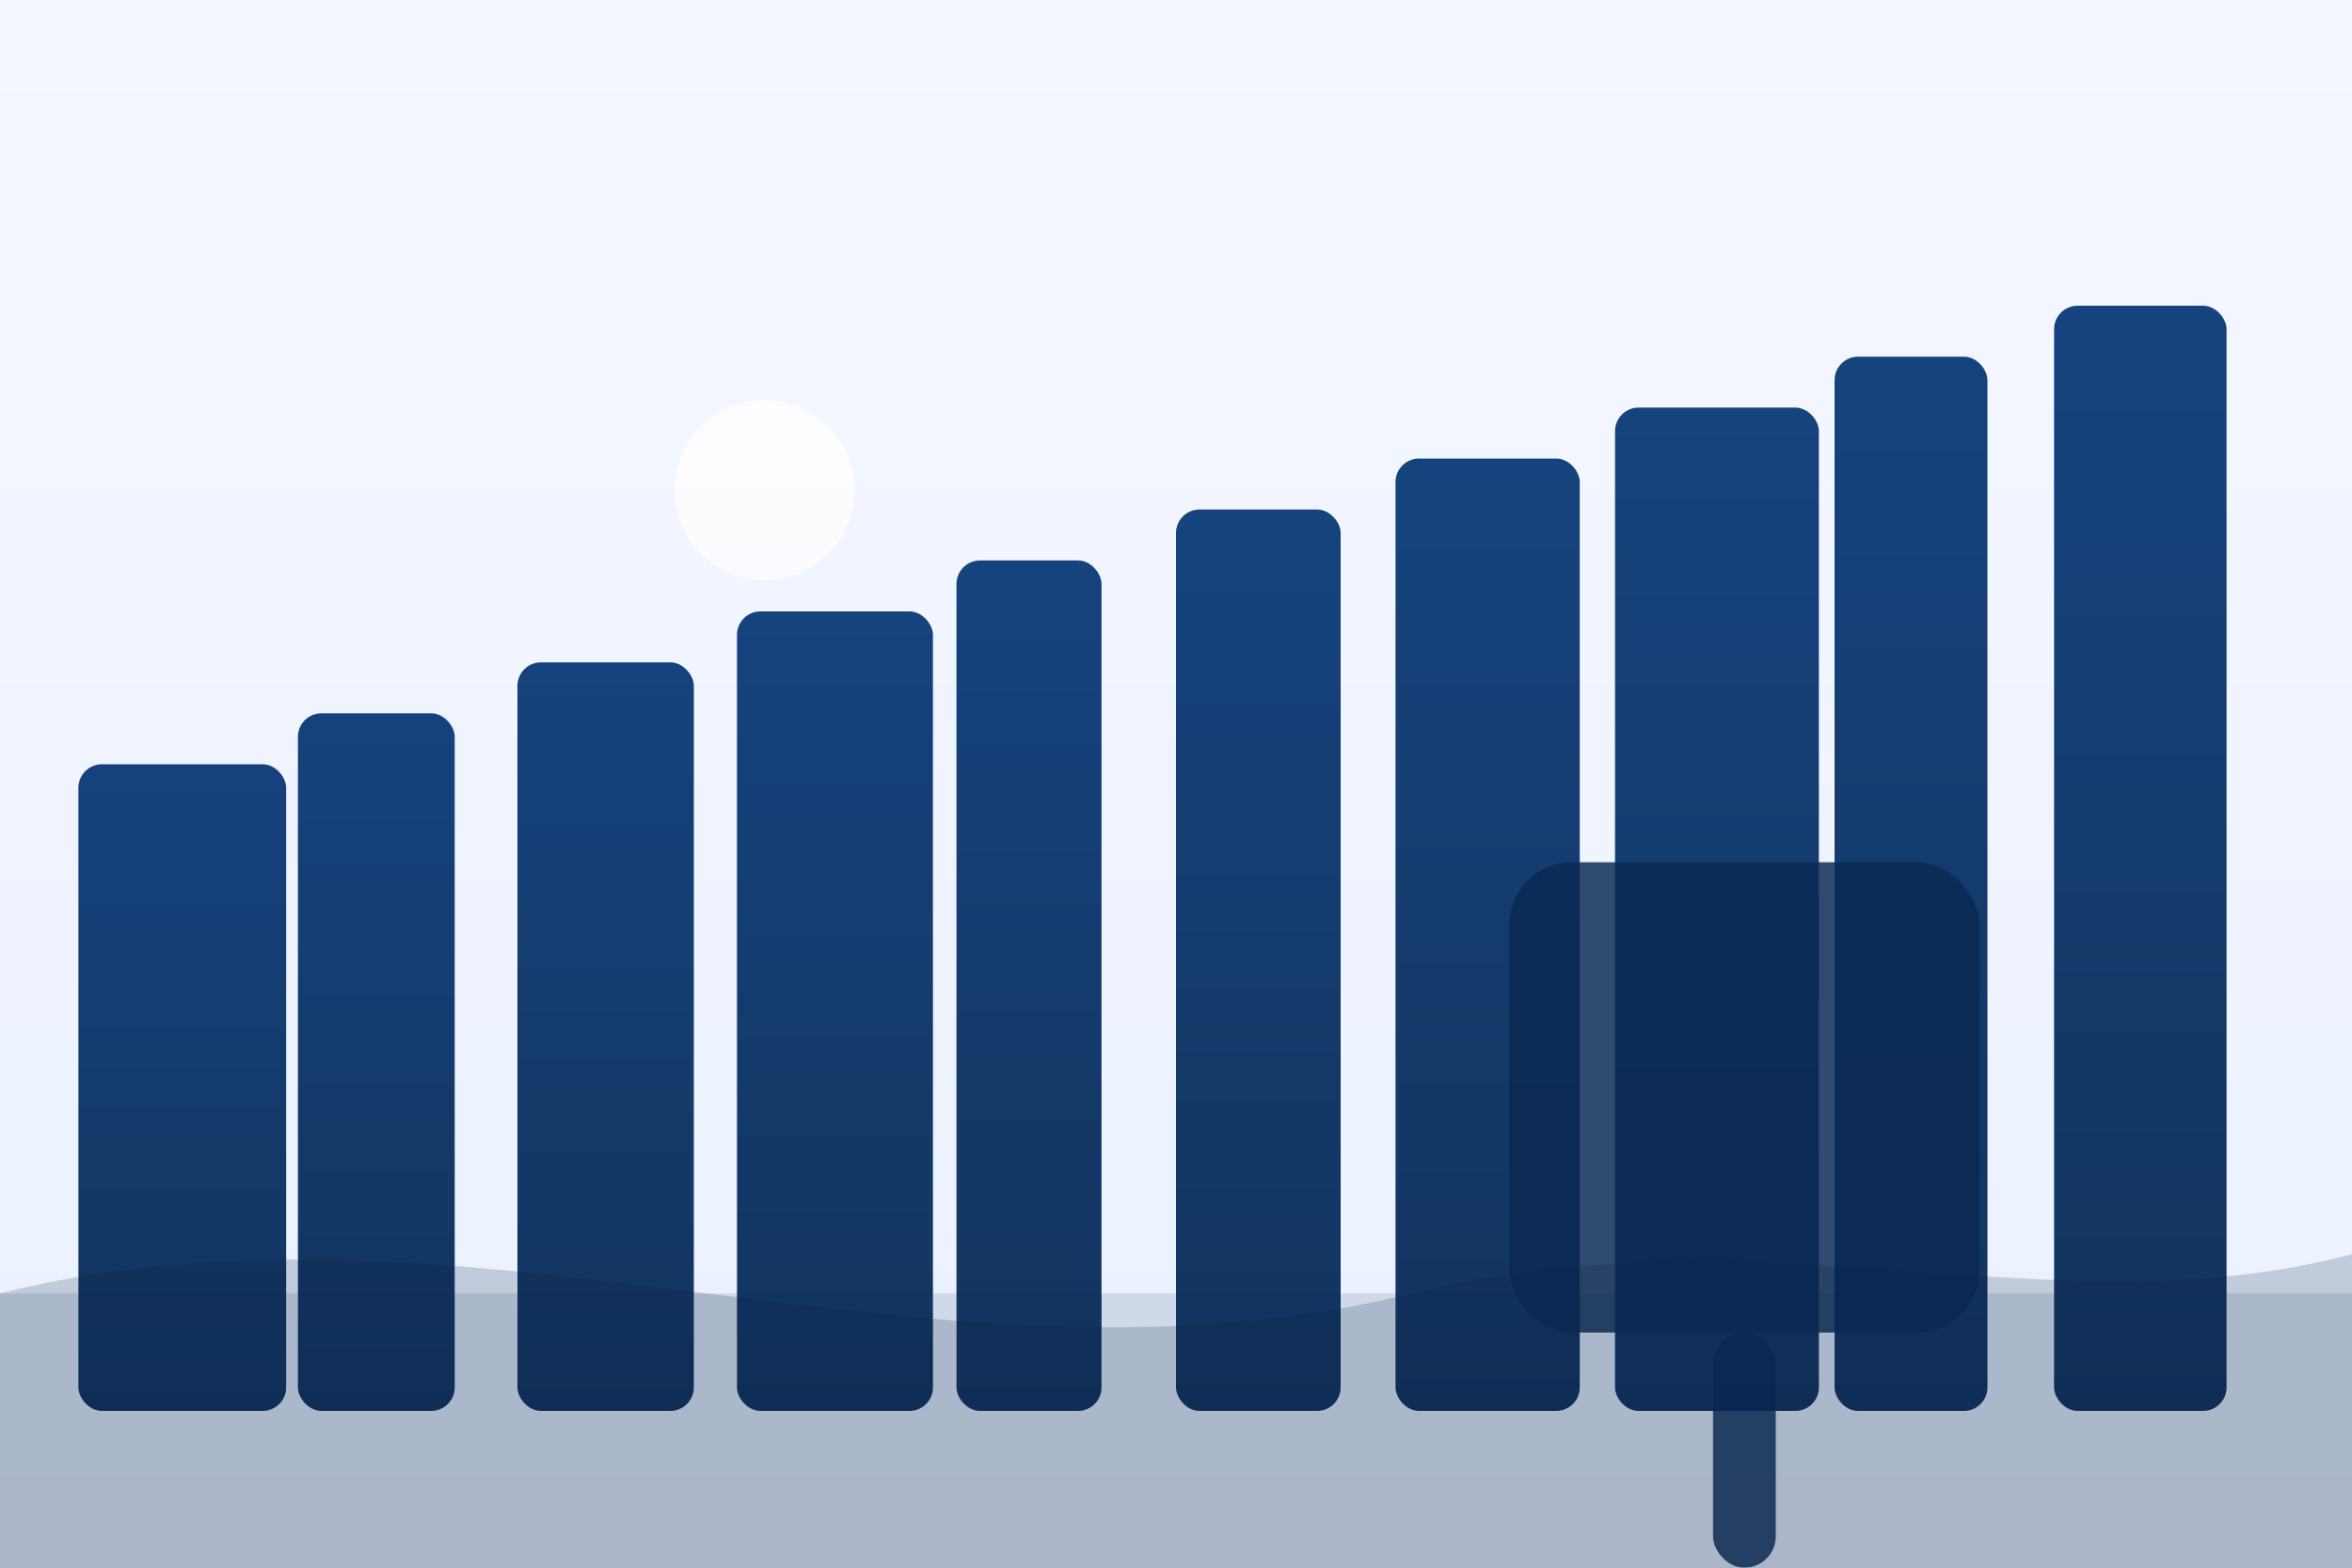
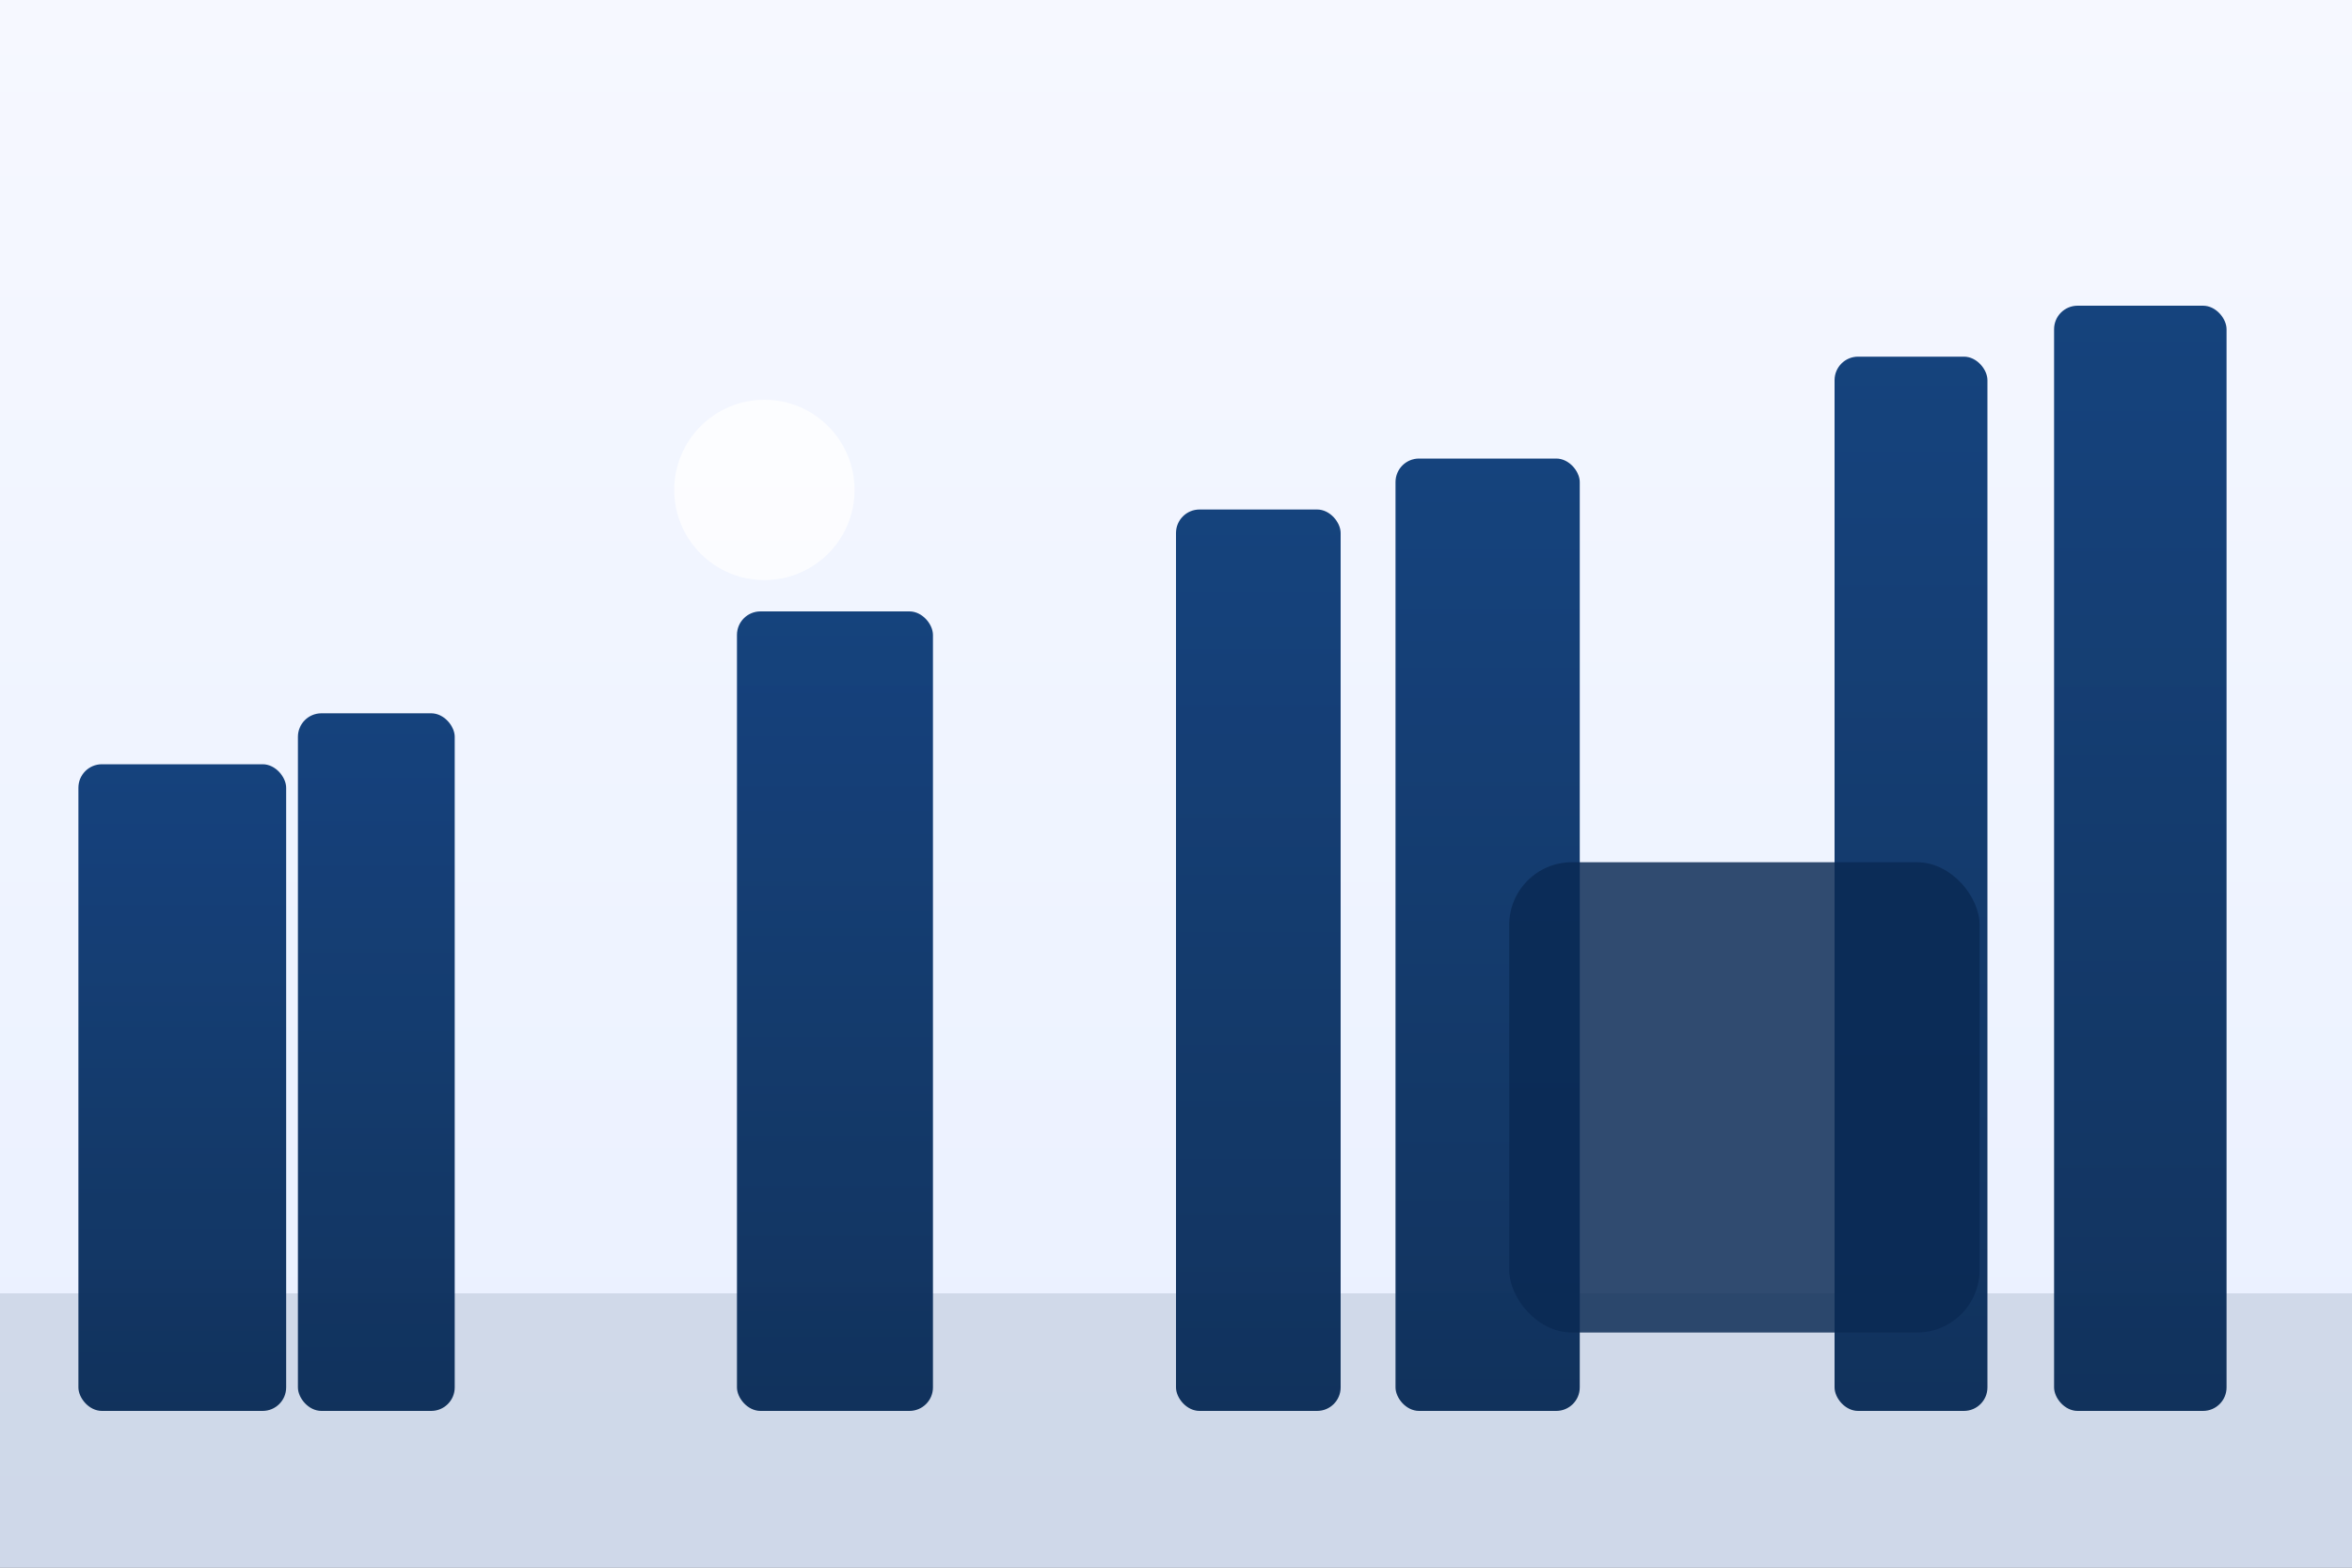
<svg xmlns="http://www.w3.org/2000/svg" width="600" height="400" viewBox="0 0 600 400" role="img" aria-label="City skyline illustration">
  <rect x="0" y="0" width="600" height="400" fill="#808080" stroke="none" />
  <defs>
    <linearGradient id="sky5" x1="0" y1="0" x2="0" y2="1">
      <stop offset="0" stop-color="#f6f8ff" />
      <stop offset="1" stop-color="#e9f0ff" />
    </linearGradient>
    <linearGradient id="b5" x1="0" y1="0" x2="0" y2="1">
      <stop offset="0" stop-color="#0b3a77" />
      <stop offset="1" stop-color="#072a55" />
    </linearGradient>
  </defs>
  <rect width="600" height="400" fill="url(#sky5)" />
  <circle cx="195" cy="125" r="23" fill="#fff" opacity="0.75" />
  <rect y="330" width="600" height="70" fill="#0a2446" opacity="0.12" />
  <g fill="url(#b5)" opacity="0.95">
    <rect x="20" y="195" width="53" height="165" rx="6" />
    <rect x="76" y="182" width="40" height="178" rx="6" />
-     <rect x="132" y="169" width="45" height="191" rx="6" />
    <rect x="188" y="156" width="50" height="204" rx="6" />
-     <rect x="244" y="143" width="37" height="217" rx="6" />
    <rect x="300" y="130" width="42" height="230" rx="6" />
    <rect x="356" y="117" width="47" height="243" rx="6" />
-     <rect x="412" y="104" width="52" height="256" rx="6" />
    <rect x="468" y="91" width="39" height="269" rx="6" />
    <rect x="524" y="78" width="44" height="282" rx="6" />
  </g>
  <g fill="#0a2a54" opacity="0.92">
    <rect x="385" y="220" width="120" height="120" rx="16" opacity="0.9" />
-     <rect x="437" y="340" width="16" height="60" rx="8" opacity="0.9" />
  </g>
-   <path d="M0 330 C120 300, 240 360, 360 330 C450 308, 525 340, 600 320 L600 400 L0 400 Z" fill="#081f3d" opacity="0.18" />
</svg>